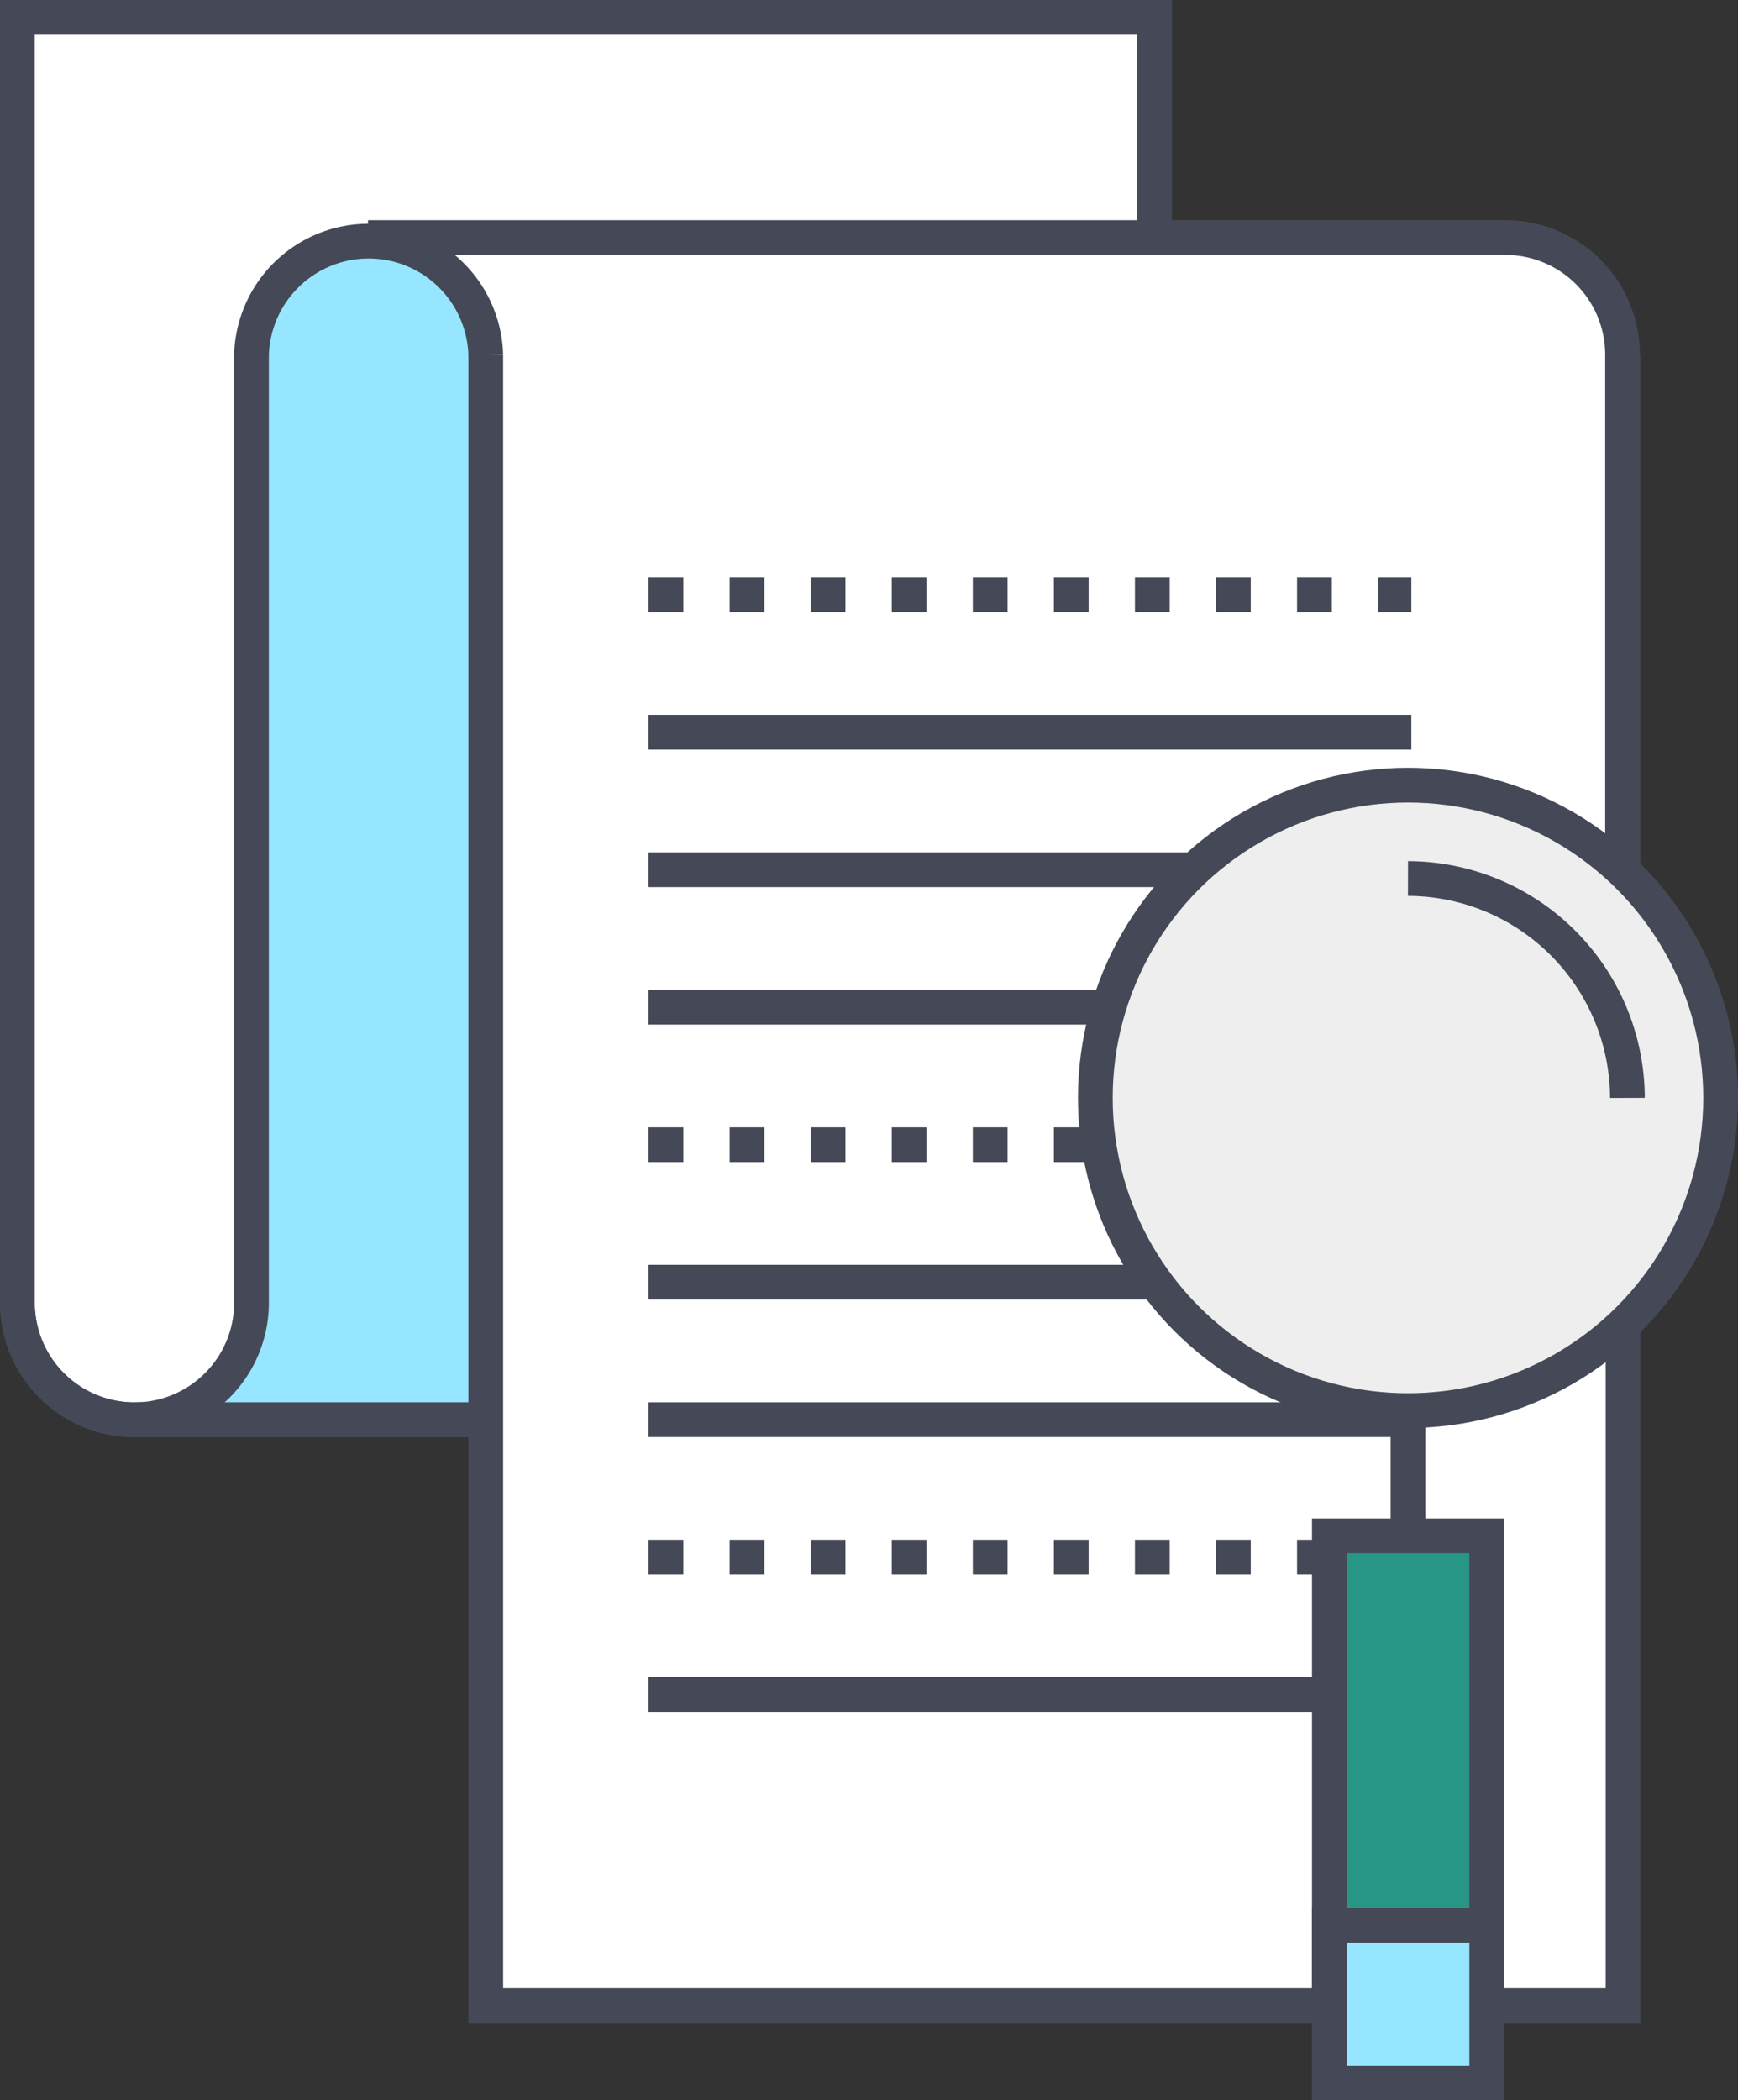
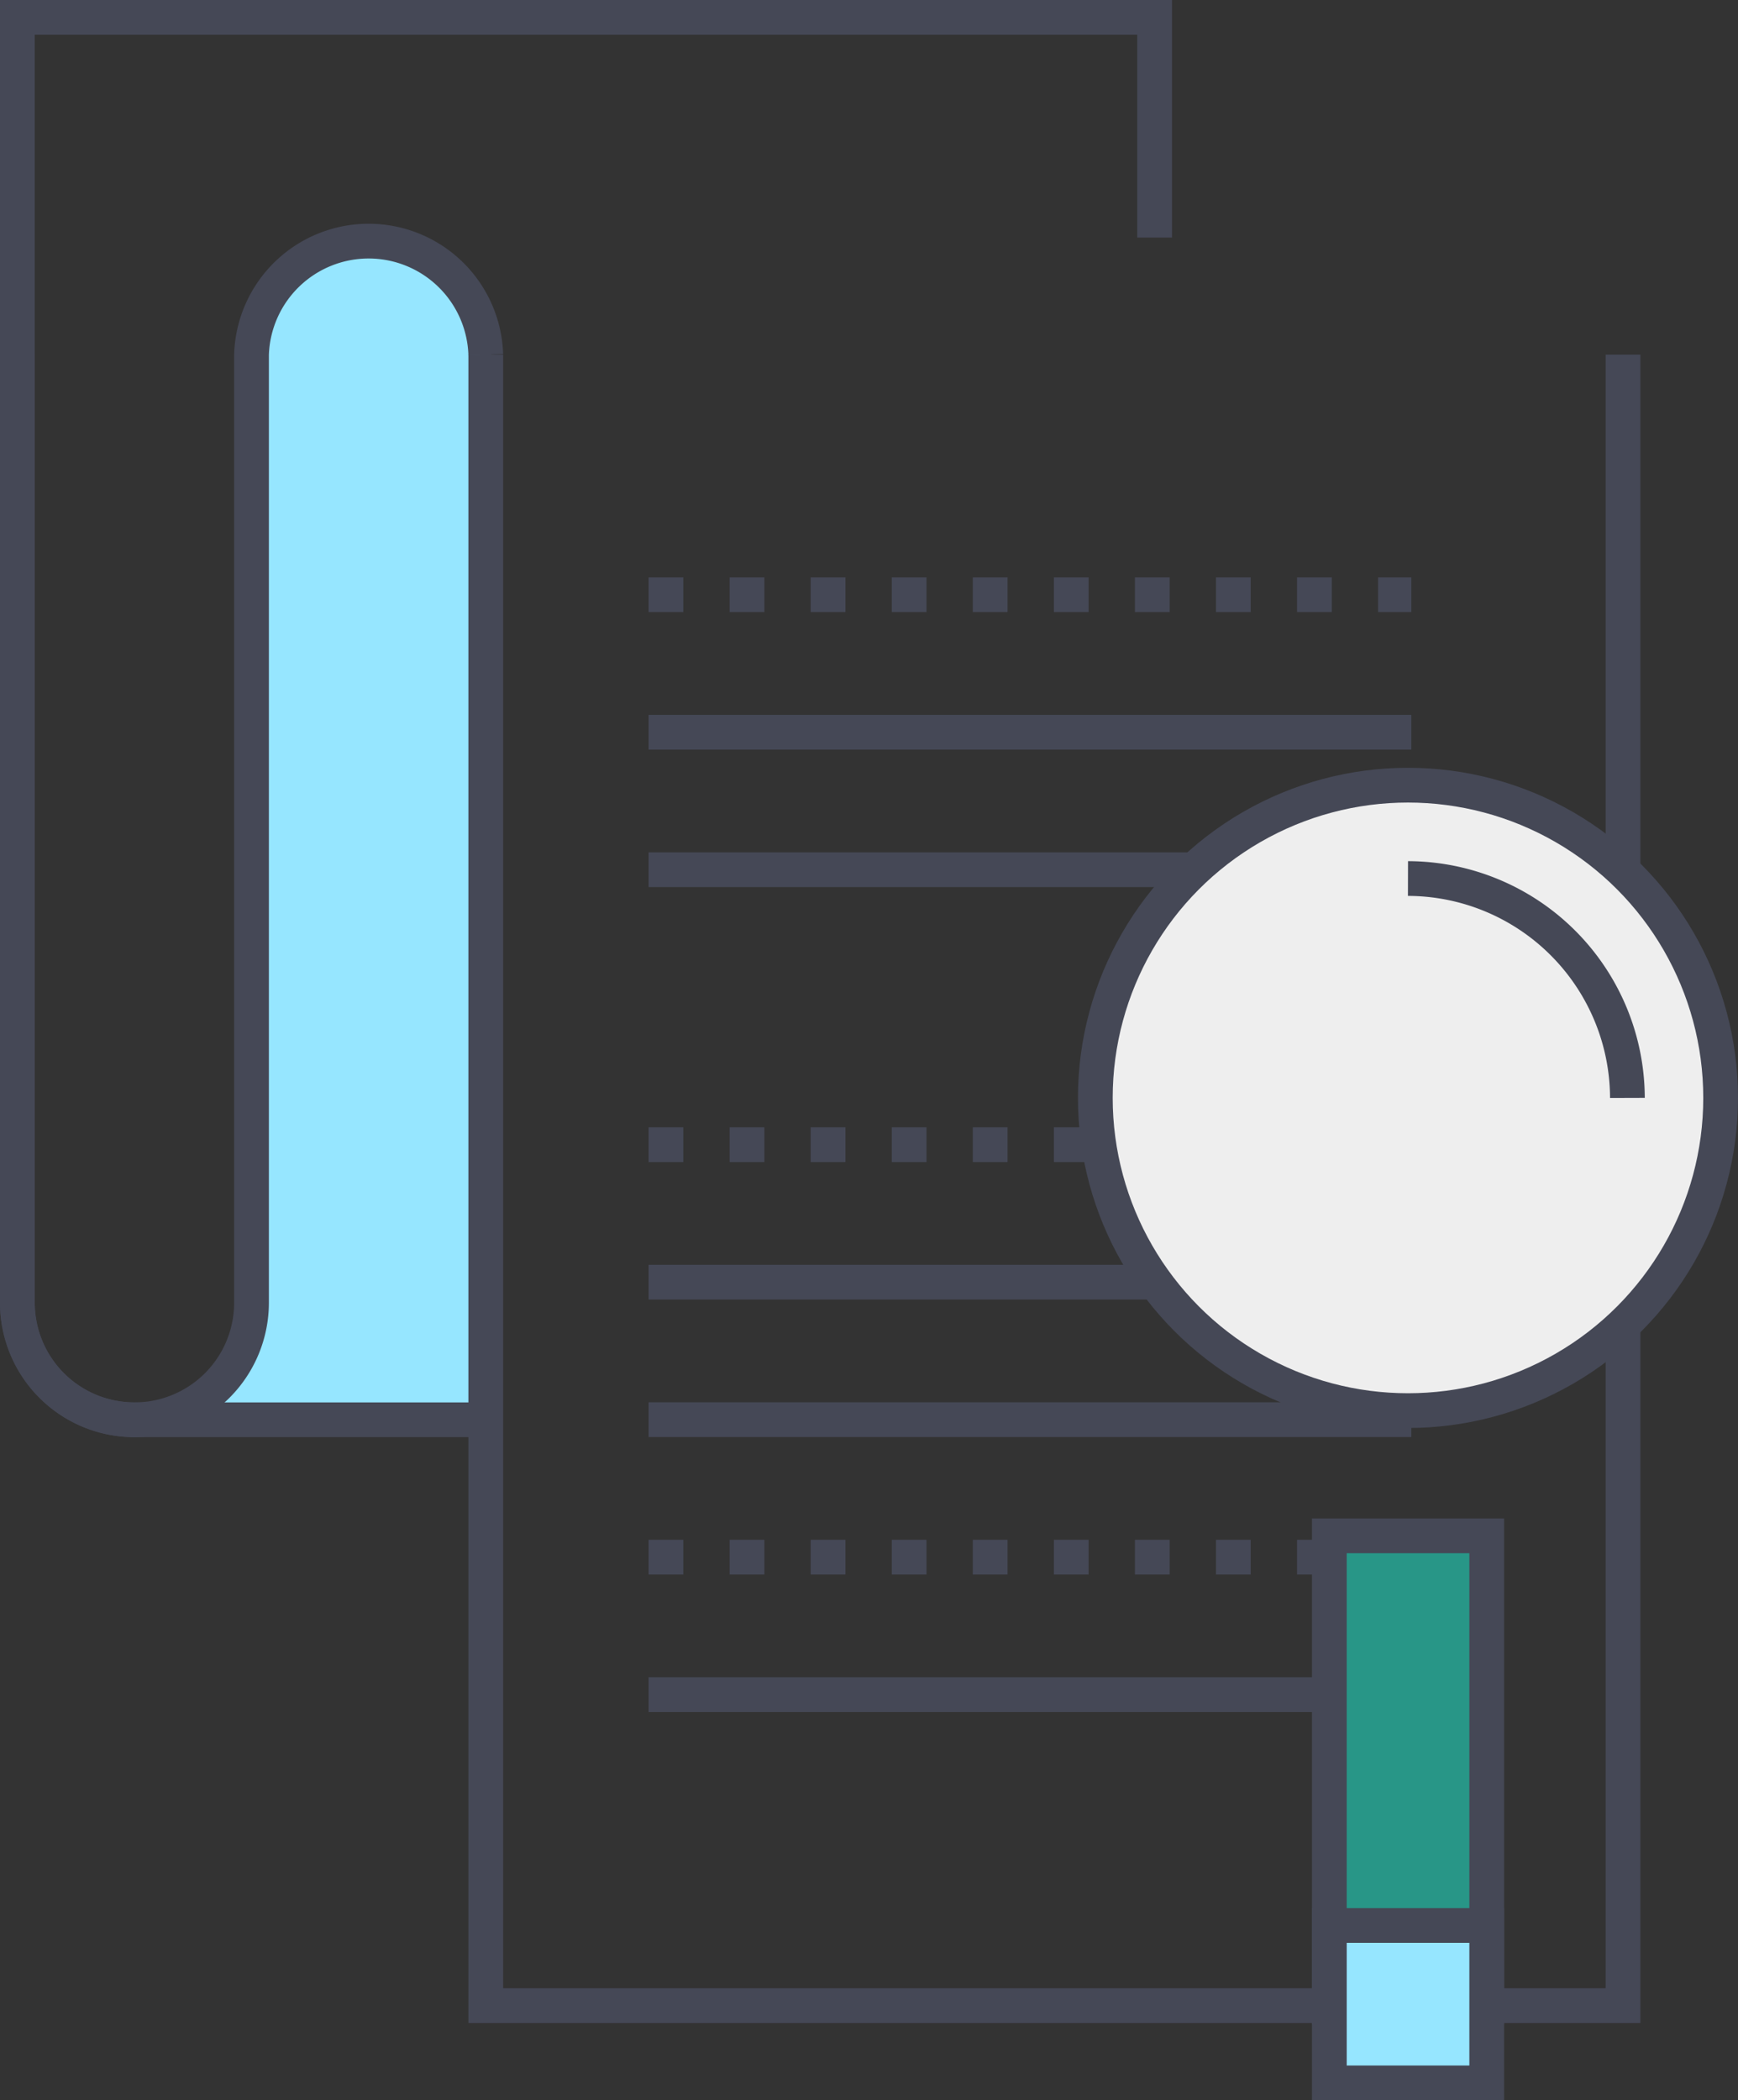
<svg xmlns="http://www.w3.org/2000/svg" viewBox="0 0 150.09 181.33">
  <rect x="0" y="0" width="150.09" height="181.33" fill="#333333" stroke="none" />
  <defs>
    <style>.cls-1{fill:#fff;}.cls-1,.cls-2,.cls-3,.cls-4,.cls-5,.cls-6,.cls-7{stroke:#454856;stroke-miterlimit:10;}.cls-2,.cls-7{fill:#96e6ff;}.cls-3,.cls-4{fill:none;}.cls-3,.cls-4,.cls-5,.cls-6,.cls-7{stroke-width:3px;}.cls-4{stroke-dasharray:3 4;}.cls-5{fill:#eee;}.cls-6{fill:#289687;}</style>
  </defs>
  <g id="Layer_2" data-name="Layer 2">
    <g id="Art">
-       <path class="cls-1" d="M140.11,30.62A10.12,10.12,0,0,0,130,20.51H99.71V1.5H1.5v111a10.11,10.11,0,0,0,10.11,10.11H42v50.58h98.21V30.62Z" />
      <path class="cls-2" d="M11.61,122.58a10.11,10.11,0,0,0,10.11-10.11V30.62a10.12,10.12,0,0,1,20.23,0v91.95Z" />
      <path class="cls-3" d="M42,122.58H11.61A10.11,10.11,0,0,1,1.5,112.47V30.62" />
      <polyline class="cls-3" points="1.5 112.47 1.5 1.5 99.71 1.5 99.71 20.51" />
-       <path class="cls-3" d="M31.78,20.51H130a10.12,10.12,0,0,1,10.12,10.11v81.85" />
-       <line class="cls-3" x1="11.61" y1="122.58" x2="41.95" y2="122.58" />
      <path class="cls-3" d="M1.5,112.47a10.11,10.11,0,1,0,20.22,0V30.62a10.12,10.12,0,0,1,20.23,0" />
      <polyline class="cls-3" points="140.16 30.62 140.16 173.16 41.95 173.16 41.95 30.62" />
      <line class="cls-3" x1="56.01" y1="146.31" x2="121.88" y2="146.31" />
      <line class="cls-4" x1="56.01" y1="134.44" x2="121.88" y2="134.44" />
      <line class="cls-3" x1="56.01" y1="122.57" x2="121.88" y2="122.57" />
      <line class="cls-3" x1="56.01" y1="110.7" x2="121.88" y2="110.7" />
      <line class="cls-4" x1="56.01" y1="98.83" x2="121.88" y2="98.83" />
-       <line class="cls-3" x1="56.01" y1="86.96" x2="121.88" y2="86.96" />
      <line class="cls-3" x1="56.01" y1="75.09" x2="121.88" y2="75.09" />
      <line class="cls-3" x1="56.01" y1="63.22" x2="121.88" y2="63.22" />
      <line class="cls-4" x1="56.01" y1="51.35" x2="121.88" y2="51.35" />
      <circle class="cls-5" cx="121.59" cy="94.79" r="27" />
      <path class="cls-3" d="M121.59,75.85a19,19,0,0,1,18.95,18.94" />
      <rect class="cls-6" x="114.8" y="132.6" width="13.59" height="40.67" />
      <rect class="cls-7" x="114.8" y="166.24" width="13.59" height="13.59" />
-       <line class="cls-5" x1="121.59" y1="121.79" x2="121.59" y2="132.6" />
    </g>
  </g>
</svg>